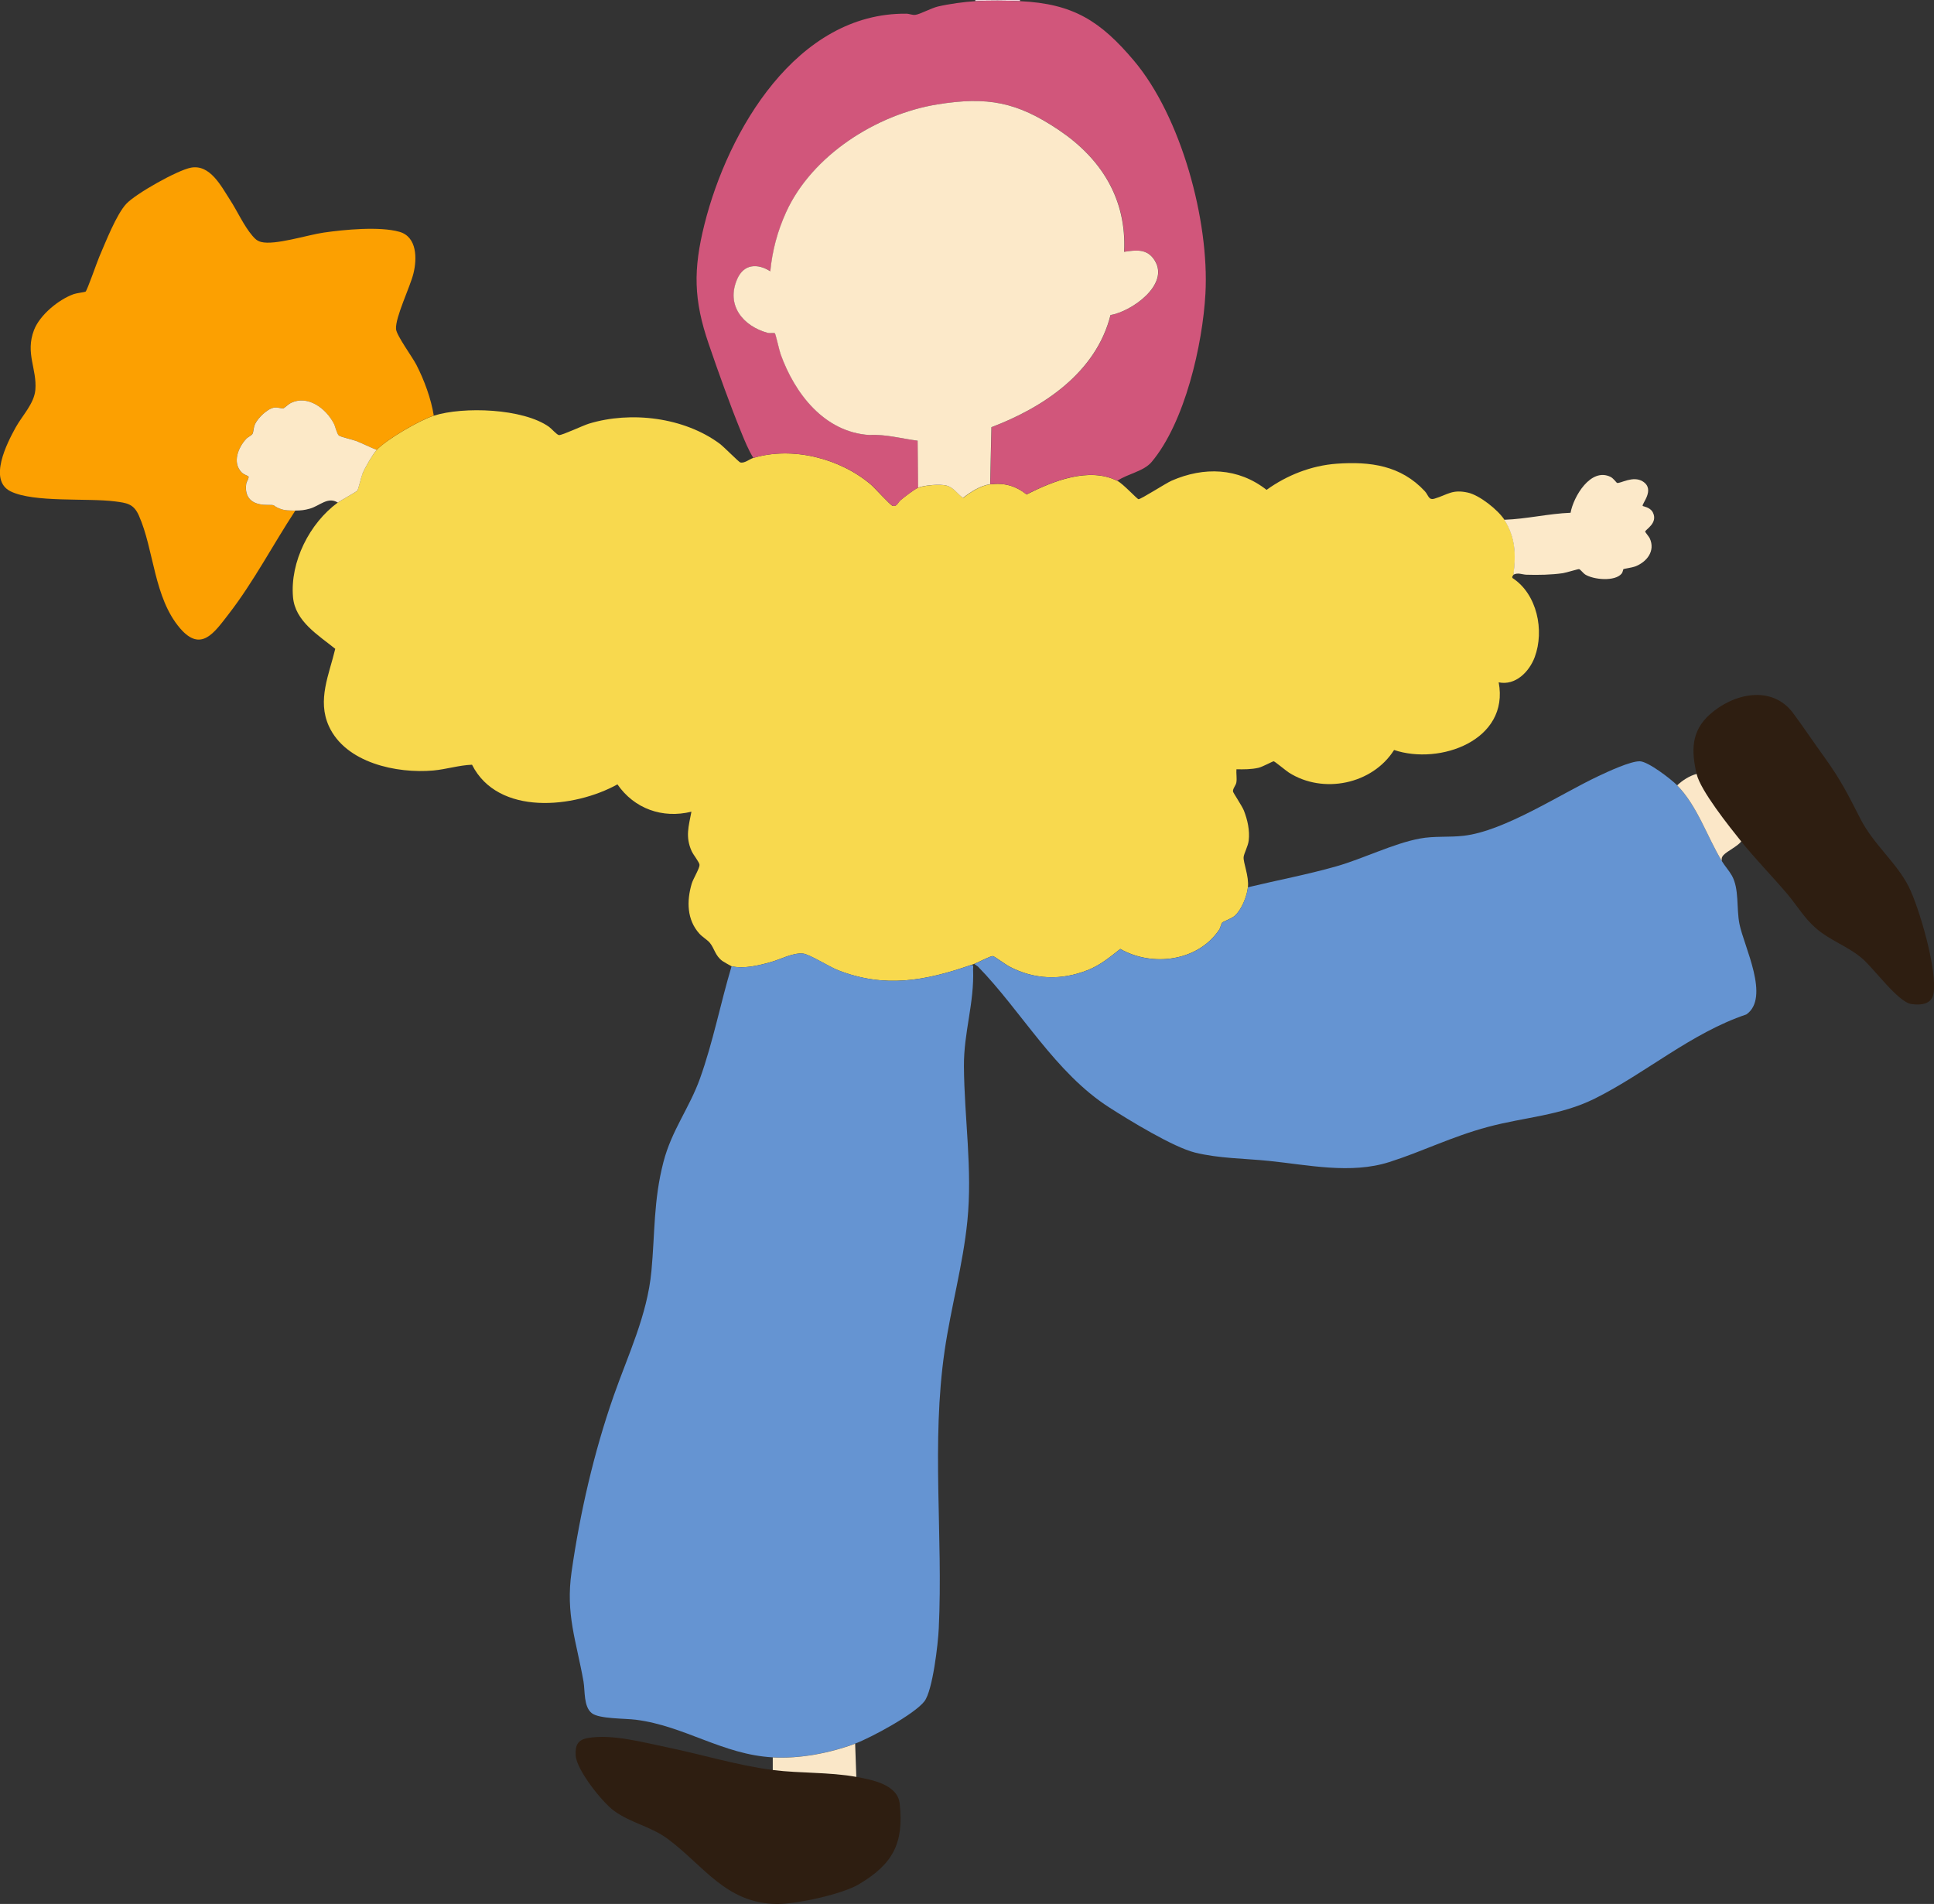
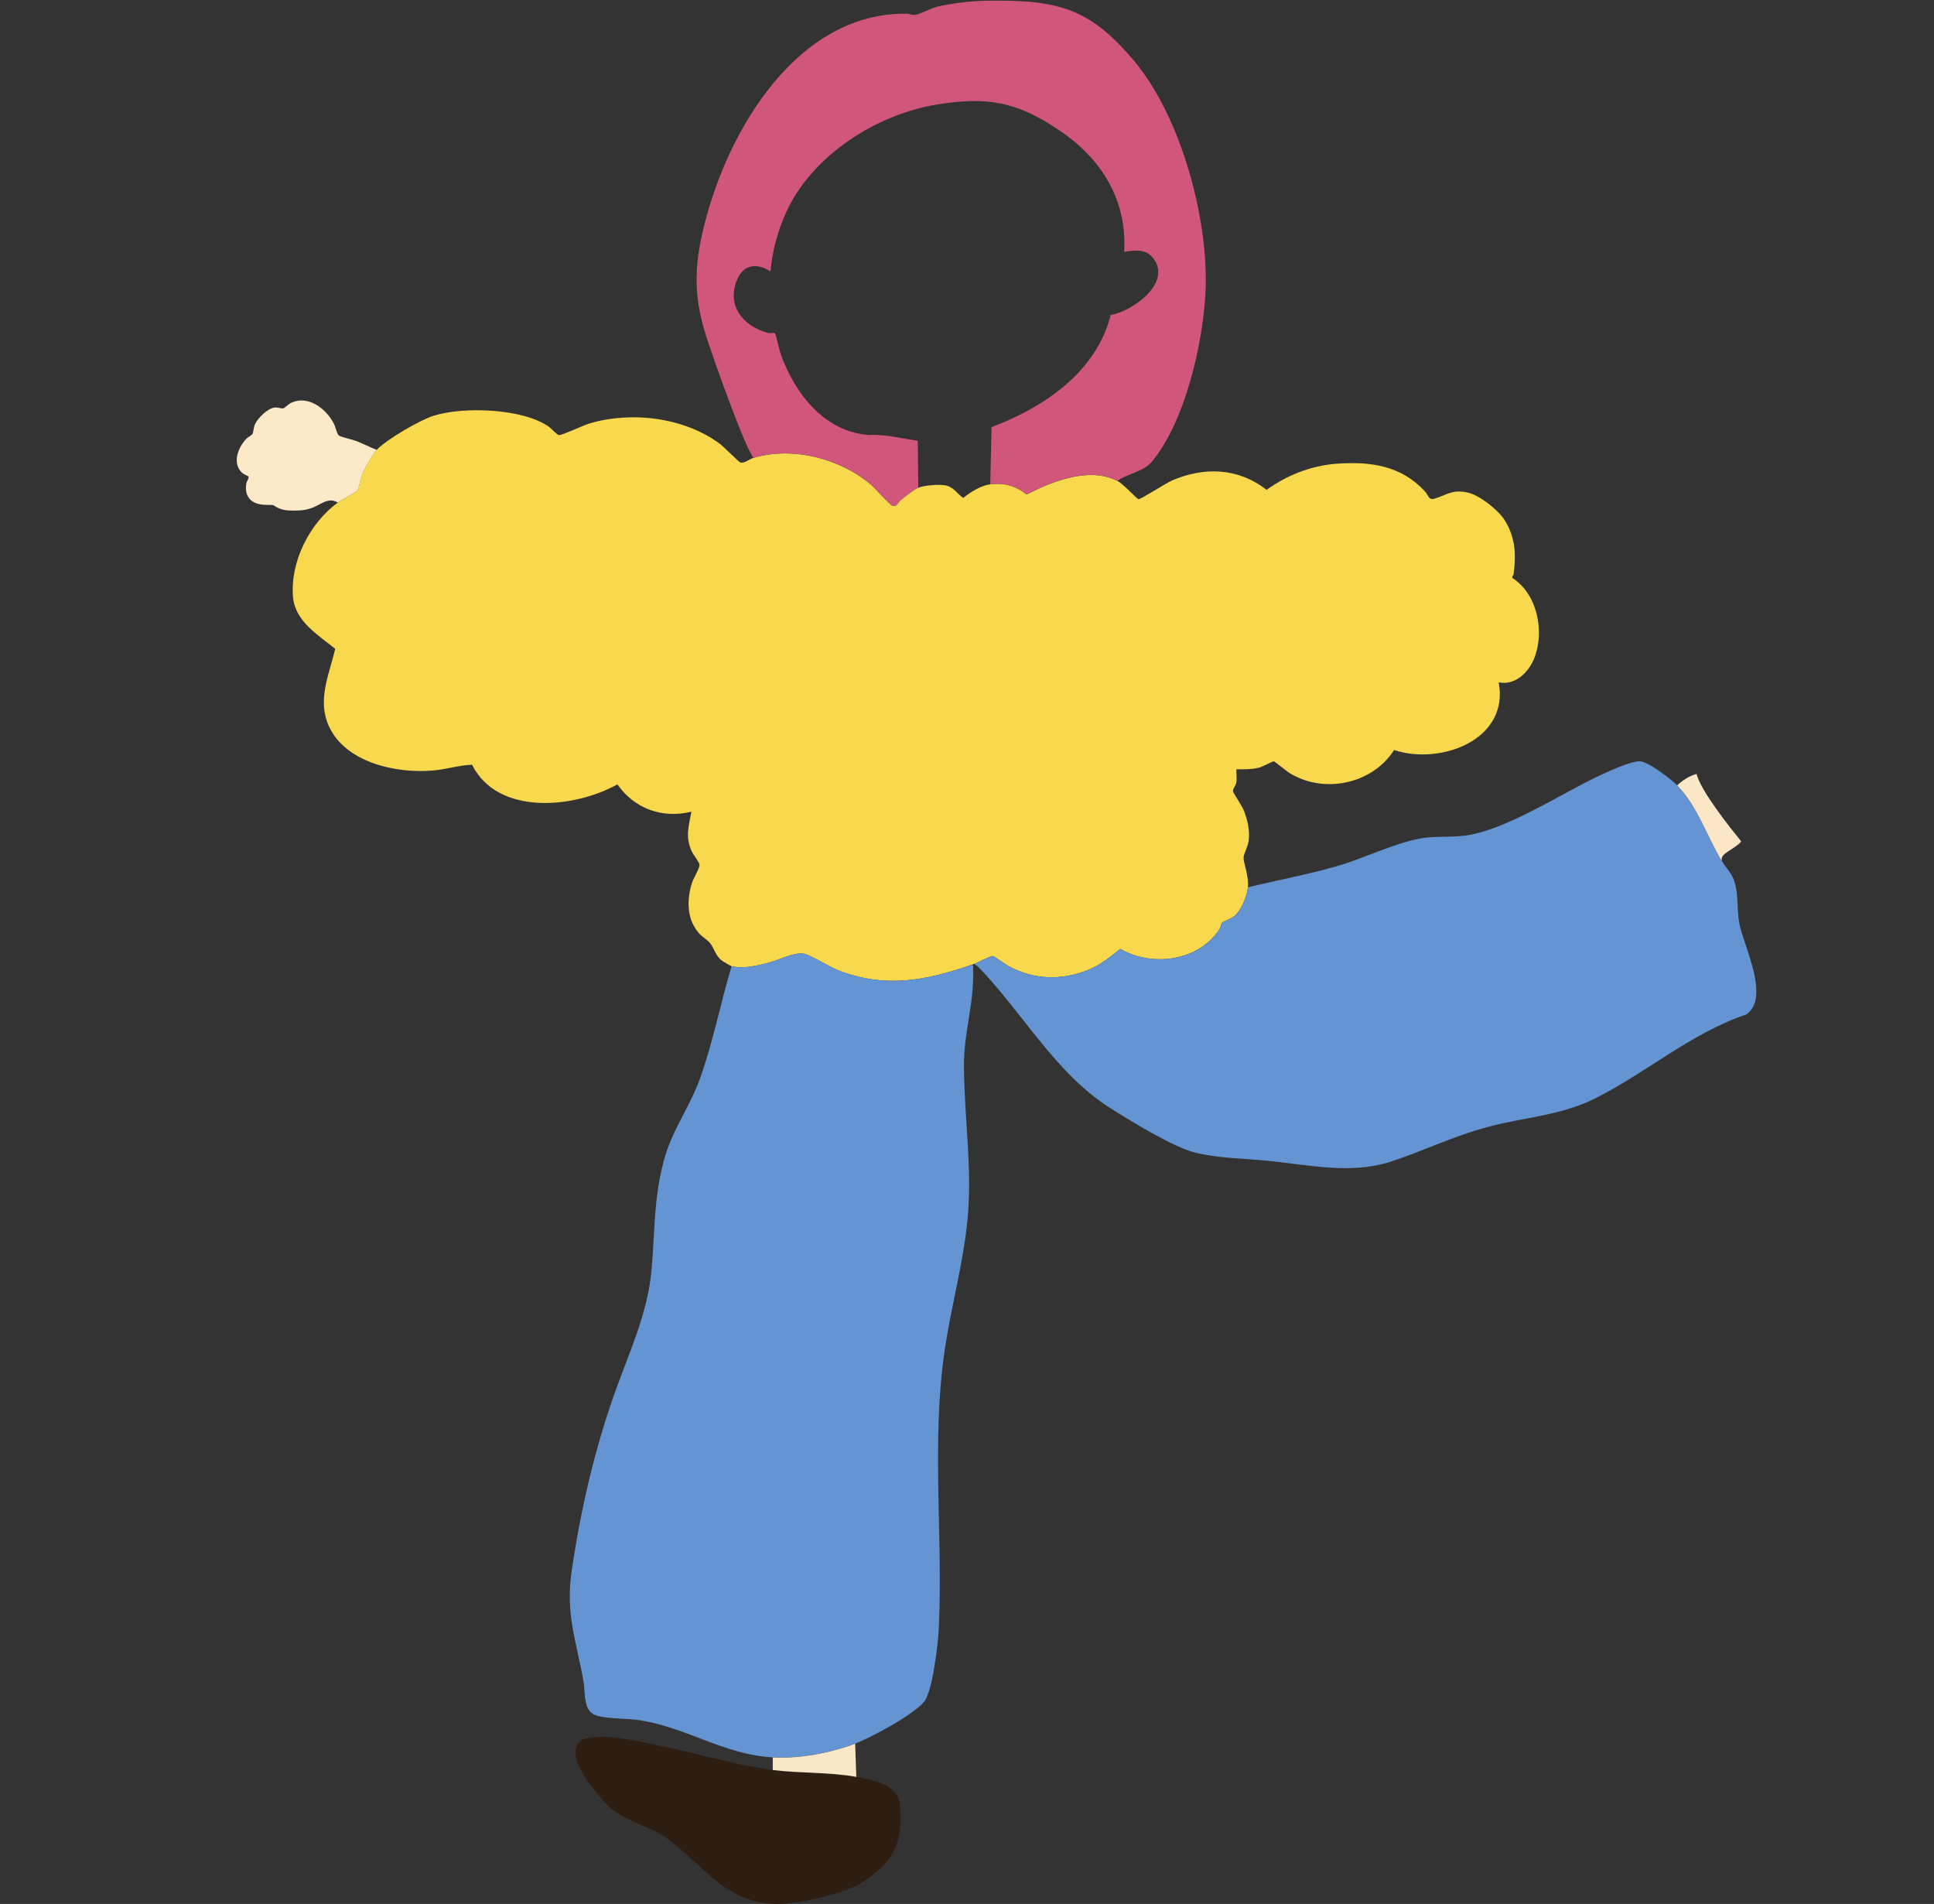
<svg xmlns="http://www.w3.org/2000/svg" id="_レイヤー_2" data-name="レイヤー 2" viewBox="0 0 315.04 310.12">
  <rect x="0" y="0" width="315.04" height="310.12" fill="#333333" stroke="none" />
  <defs>
    <style>
      .cls-1 {
        fill: #fbe7c8;
      }

      .cls-2 {
        fill: #fce9c9;
      }

      .cls-3 {
        fill: #d1567b;
      }

      .cls-4 {
        fill: #fce9c8;
      }

      .cls-5 {
        fill: #f8d94e;
      }

      .cls-6 {
        fill: #fae7c8;
      }

      .cls-7 {
        fill: #fca001;
      }

      .cls-8 {
        fill: #2e1e11;
      }

      .cls-9 {
        fill: #f2d5de;
      }

      .cls-10 {
        fill: #6594d2;
      }
    </style>
  </defs>
  <g id="_レイヤー_1-2" data-name="レイヤー 1">
    <g>
-       <path class="cls-9" d="M166.15,0v.19c-2.22-.1-5.06-.13-7.27,0v-.19h7.27Z" />
      <path class="cls-5" d="M122.7,74.59c6.4-1.93,14.19.08,19.21,4.38.6.52,3.12,3.33,3.49,3.42.7.18.87-.57,1.27-.9.56-.48,2.3-1.83,2.89-2.05,1.05-.39,3.64-.64,4.71-.32,1.18.35,1.72,1.38,2.63,1.98,1.24-.96,2.83-2.01,4.42-2.21,2.27-.29,4.13.24,5.91,1.65,4.25-2.17,10.17-4.54,14.79-2.21.95.48,3.21,2.97,3.44,2.98.43,0,4.41-2.58,5.38-3.01,5.28-2.31,10.86-2.13,15.48,1.49,3.31-2.39,7.3-3.96,11.41-4.26,5.51-.39,10.47.29,14.36,4.47.62.67.6,1.52,1.59,1.22,2.13-.64,2.87-1.56,5.45-.98,1.9.43,4.88,2.8,5.93,4.42,1.83,2.86,1.92,5.73,1.49,8.95,0,.06-.33.31-.17.54,4.01,2.61,5.23,8.54,3.62,12.88-.89,2.39-3.14,4.68-5.87,4.11,1.78,9.43-9.58,13.53-17.04,11.02-3.54,5.59-11.56,7.24-17.15,3.67-.41-.26-2.29-1.82-2.46-1.83-.18,0-1.82.91-2.48,1.06-1.18.27-2.38.26-3.59.24-.06.68.1,1.47-.01,2.13-.08.53-.61,1-.55,1.5.02.18,1.51,2.41,1.77,3.09.6,1.53.98,3.24.79,4.89-.11.92-.78,2.12-.83,2.69-.08.9.89,3.09.7,4.91-.15,1.46-1.03,3.67-2.15,4.66-.52.46-1.86.9-2.05,1.12-.18.21-.26.82-.5,1.17-3.47,5.13-10.88,6.07-16.09,3.1-1.73,1.36-3.25,2.64-5.33,3.46-4.33,1.7-8.68,1.56-12.8-.62-.49-.26-2.4-1.65-2.61-1.67-.44-.04-2.46,1.06-3.05,1.27-.18.06-.37.12-.56.19-7.46,2.58-14.02,3.8-21.63.84-1.4-.54-4.63-2.59-5.69-2.71-1.61-.18-3.6.91-5.18,1.36-1.96.56-4.47,1.17-6.48.7-.08-.02-1.33-.74-1.48-.85-1.21-.89-1.29-2.05-2.06-2.97-.4-.48-1.18-.92-1.69-1.48-2.05-2.27-2.09-5.32-1.25-8.16.24-.79,1.28-2.47,1.27-3.04,0-.42-1.01-1.63-1.29-2.26-1.04-2.33-.48-4.03-.03-6.41-4.71,1.16-9.31-.48-12.05-4.45-7.02,3.89-19.45,5.19-23.69-3.2-2.13.08-4.2.75-6.31.94-5.94.53-14.28-1.23-17.01-7.23-1.93-4.25.05-8.41,1.04-12.59-2.77-2.24-6.54-4.48-6.88-8.42-.5-5.74,2.7-12.04,7.28-15.39.53-.39,3.06-1.77,3.18-1.94.21-.29.62-2.21.88-2.84.36-.87,1.66-3.14,2.27-3.79,1.6-1.71,7.03-4.87,9.32-5.59,4.84-1.53,14.56-1.19,18.78,1.82.42.3,1.28,1.32,1.63,1.34.52.03,3.91-1.57,4.85-1.86,6.85-2.09,15.53-1.04,21.34,3.28.62.46,3.1,2.97,3.32,3.03.7.19,1.49-.53,2.1-.72Z" />
      <path class="cls-10" d="M158.14,157.2c.56-.1.36.29.37.64.22,5.59-1.53,10.25-1.49,15.86.06,8.46,1.41,16.71.56,25.17-.71,7.1-2.67,14.05-3.7,21.1-2.2,15.14-.24,30.11-.96,45.29-.11,2.45-.98,10.06-2.33,11.84-1.6,2.1-8.68,5.92-11.29,6.9-4.12,1.54-9.06,2.48-13.43,2.24-8.16-.45-14.34-5.12-22.31-6.13-1.7-.22-5.95-.12-7.15-1.06-1.37-1.07-1.09-3.62-1.36-5.16-1.17-6.64-2.94-10.93-1.94-17.9,1.38-9.62,3.64-19.44,6.84-28.59,2.34-6.69,5.48-13.15,6.16-20.32.59-6.27.33-11.53,1.96-17.81,1.35-5.2,4.22-8.76,5.96-13.62,2.13-5.95,3.33-12.22,5.14-18.27,2.02.48,4.52-.14,6.48-.7,1.57-.45,3.57-1.54,5.18-1.36,1.06.12,4.29,2.16,5.69,2.71,7.61,2.96,14.17,1.74,21.63-.84Z" />
      <path class="cls-10" d="M273.2,127.93c3.29,3.33,4.91,8.41,7.27,12.31.5.83,1.17,1.54,1.64,2.37,1.23,2.2.72,5.29,1.24,7.89.74,3.69,5.04,11.98,1.13,14.73-9.02,3.04-16.4,9.58-24.7,13.71-5.61,2.79-11.39,3-17.39,4.61s-10.64,4-16.09,5.73c-6.29,2-13.21.46-19.59-.19-4.01-.41-8.14-.39-12.06-1.36-3.52-.87-10.67-5.24-13.93-7.33-8.84-5.65-14.34-15.72-21.41-22.96l-.61-.43c.59-.21,2.61-1.31,3.05-1.27.21.02,2.11,1.41,2.61,1.67,4.12,2.17,8.47,2.31,12.8.62,2.08-.82,3.59-2.1,5.33-3.46,5.21,2.97,12.62,2.03,16.09-3.1.24-.36.33-.97.5-1.17.19-.22,1.53-.66,2.05-1.12,1.11-.99,1.99-3.2,2.15-4.66,4.79-1.15,9.66-2.06,14.4-3.41,4.39-1.25,9.27-3.71,13.57-4.52,2.37-.45,4.79-.18,7.18-.46,6.67-.77,15.72-6.79,21.97-9.73,1.51-.71,5.22-2.45,6.74-2.4,1.36.05,5.05,2.89,6.07,3.92Z" />
-       <path class="cls-7" d="M70.68,67.69c-2.29.72-7.72,3.89-9.32,5.59-1.12-.44-2.19-1-3.31-1.44-.65-.26-2.47-.65-2.84-.89-.32-.22-.59-1.48-.84-1.96-1.27-2.45-4.26-4.75-7.06-3.32-.34.17-1,.82-1.18.85-.28.05-.9-.21-1.46-.13-1.1.16-2.66,1.68-3.12,2.66-.3.65-.25,1.24-.43,1.62-.11.23-.76.53-1.04.83-1.28,1.41-2.28,3.84-.75,5.42.38.39,1.08.61,1.12.66.17.23-.31.88-.35,1.21-.33,2.34,1.02,3.43,3.25,3.44,1.84.01.79.05,2.19.61.82.33,1.71.32,2.57.32-3.68,5.6-6.81,11.64-10.93,16.95-2.29,2.95-4.44,6.17-7.82,2.26-4.34-5.03-4.25-12.83-6.75-18.42-.85-1.9-1.95-2.03-3.88-2.28-4.51-.58-13.22.23-17.01-1.64-3.67-1.82-.59-7.84.84-10.42,1.08-1.94,3.01-3.88,3.2-6.12.28-3.42-1.67-5.94-.22-9.73.94-2.46,4.02-4.98,6.46-5.85.44-.16,1.81-.33,1.93-.4.26-.16,1.89-4.88,2.24-5.68,1.01-2.34,2.78-6.9,4.41-8.64,1.56-1.66,8.34-5.48,10.53-5.88,3.11-.57,4.9,2.99,6.35,5.23,1.18,1.81,2.26,4.24,3.65,5.86.43.5.75.83,1.42,1.01,2.22.58,7.59-1.15,10.16-1.52,3.38-.49,9.16-1.05,12.38-.13,2.88.82,2.87,4.37,2.28,6.77-.54,2.22-2.97,7.14-2.84,9.06.07,1.05,2.66,4.55,3.32,5.84,1.28,2.5,2.39,5.5,2.83,8.27Z" />
      <path class="cls-3" d="M158.88.19c2.21-.13,5.05-.1,7.27,0,8.68.4,13.11,3.24,18.56,9.69,7.71,9.14,12.3,26.1,11.65,37.95-.46,8.32-3.34,20.95-8.76,27.41-1.31,1.56-3.97,1.94-5.59,3.08-4.62-2.34-10.54.04-14.79,2.21-1.77-1.41-3.63-1.93-5.91-1.65l.21-9.3c8.5-3.23,17.06-8.93,19.4-18.27,3.38-.55,9.64-4.92,7.21-8.86-1.21-1.96-3-1.74-5-1.43.46-8.59-3.74-15.2-10.65-19.85-6.79-4.57-11.63-5.48-19.79-4.16-9.89,1.6-20.39,8.27-24.61,17.54-1.41,3.1-2.25,6.24-2.58,9.64-2.08-1.32-4.3-1.21-5.38,1.24-1.88,4.28.9,7.7,4.96,8.79.33.09,1.05-.03,1.16.06.14.11.73,2.83.95,3.44,2.32,6.42,7.12,12.67,14.46,13.14,2.66-.16,5.23.59,7.85.92l.08,7.66c-.59.22-2.33,1.58-2.89,2.05-.4.34-.57,1.08-1.27.9-.37-.09-2.88-2.91-3.49-3.42-5.02-4.3-12.81-6.31-19.21-4.38-.84-1.36-1.4-2.77-2-4.24-1.85-4.54-3.68-9.66-5.27-14.31-2.47-7.19-2.55-12.12-.69-19.53,3.82-15.24,15.03-34.45,32.87-34.28.5,0,.95.25,1.47.19.76-.09,2.58-1.1,3.69-1.36,1.73-.41,4.34-.77,6.12-.87Z" />
-       <path class="cls-8" d="M283.64,137.06c-1.93-2.39-6.64-8.29-7.27-11-.87-3.74-.91-6.95,2.15-9.69,3.83-3.44,10.13-4.88,13.6-.18,1.7,2.3,3.34,4.76,5.03,7.09,2.7,3.74,3.86,6.09,5.92,10.12,2.14,4.17,5.87,7.1,7.84,11,1.75,3.47,4.77,13.88,4.03,17.52-.35,1.71-2.13,1.83-3.58,1.62-2.2-.33-6.03-5.73-8.04-7.44-2.33-1.99-5.22-2.9-7.55-4.94-1.86-1.62-3.09-3.73-4.66-5.59-2.41-2.83-5.13-5.61-7.45-8.49Z" />
      <path class="cls-8" d="M125.87,288.3c4.5.56,9.19.32,13.61,1.12,2.62.48,6.75,1.25,7.08,4.38.7,6.49-1.15,9.84-6.65,13.11-2.73,1.63-10.16,3.25-13.39,3.21-8.28-.1-11.91-6.27-17.75-10.6-2.78-2.06-6.08-2.59-8.81-4.62-1.91-1.42-6.01-6.58-6.18-8.93-.11-1.63.29-2.59,1.98-2.88,3.97-.68,9.01.71,12.98,1.53,5.43,1.12,11.68,3,17.12,3.67Z" />
-       <path class="cls-2" d="M245.04,84.66c3.61-.12,7.19-1,10.8-1.14.47-2.63,3.29-7.43,6.52-5.84.48.24.96.96,1.06.98.52.13,2.59-1.23,4.17-.25,2.11,1.31-.22,3.69,0,4,.06.08,1.21.19,1.65,1.05.9,1.76-1.25,2.8-1.25,3.14,0,.07.62.82.75,1.09.94,2.06-.48,3.85-2.39,4.58-.47.18-1.83.37-1.9.43-.06.05-.09.48-.29.73-1.09,1.33-4.59,1-5.95.14-.32-.2-.76-.82-.99-.87-.15-.03-2.14.59-2.64.66-1.86.27-4.04.31-5.92.25-.73-.02-1.37-.4-2.14,0,.43-3.23.34-6.09-1.49-8.95Z" />
      <path class="cls-4" d="M61.35,73.29c-.61.65-1.91,2.92-2.27,3.79-.26.64-.67,2.55-.88,2.84-.13.18-2.65,1.56-3.18,1.94-1.59-1.02-2.95.53-4.52.98-.91.26-1.44.31-2.38.32-.87,0-1.75.02-2.57-.32-1.4-.56-.35-.6-2.19-.61-2.23-.02-3.58-1.1-3.25-3.44.05-.33.52-.98.35-1.21-.04-.05-.74-.27-1.12-.66-1.53-1.59-.54-4.02.75-5.42.27-.3.92-.59,1.04-.83.19-.38.13-.97.43-1.62.46-.98,2.02-2.51,3.12-2.66.56-.08,1.18.18,1.46.13.17-.03.84-.68,1.18-.85,2.8-1.43,5.79.87,7.06,3.32.25.48.51,1.74.84,1.96.37.25,2.19.64,2.84.89,1.12.45,2.19,1,3.31,1.44Z" />
      <path class="cls-1" d="M276.37,126.06c.63,2.71,5.35,8.61,7.27,11-.66.83-2.28,1.56-2.9,2.23-.28.31-.32.53-.27.94-2.37-3.9-3.98-8.98-7.27-12.31.86-.81,2.03-1.57,3.17-1.86Z" />
      <path class="cls-6" d="M139.3,284.01l.19,5.41c-4.42-.8-9.11-.56-13.61-1.12v-2.05c4.37.24,9.31-.7,13.43-2.24Z" />
-       <path class="cls-2" d="M149.56,79.44l-.08-7.66c-2.62-.33-5.19-1.08-7.85-.92-7.34-.47-12.14-6.72-14.46-13.14-.22-.6-.81-3.32-.95-3.44-.1-.09-.83.03-1.16-.06-4.05-1.1-6.84-4.52-4.96-8.79,1.08-2.45,3.31-2.56,5.38-1.24.33-3.4,1.17-6.54,2.58-9.64,4.22-9.26,14.72-15.93,24.61-17.54,8.16-1.32,13-.41,19.79,4.16,6.91,4.64,11.1,11.25,10.65,19.85,2.01-.31,3.8-.53,5,1.43,2.43,3.94-3.83,8.31-7.21,8.86-2.34,9.34-10.9,15.04-19.4,18.27l-.21,9.3c-1.59.2-3.18,1.25-4.42,2.21-.91-.6-1.45-1.63-2.63-1.98-1.07-.32-3.66-.07-4.71.32Z" />
    </g>
  </g>
</svg>